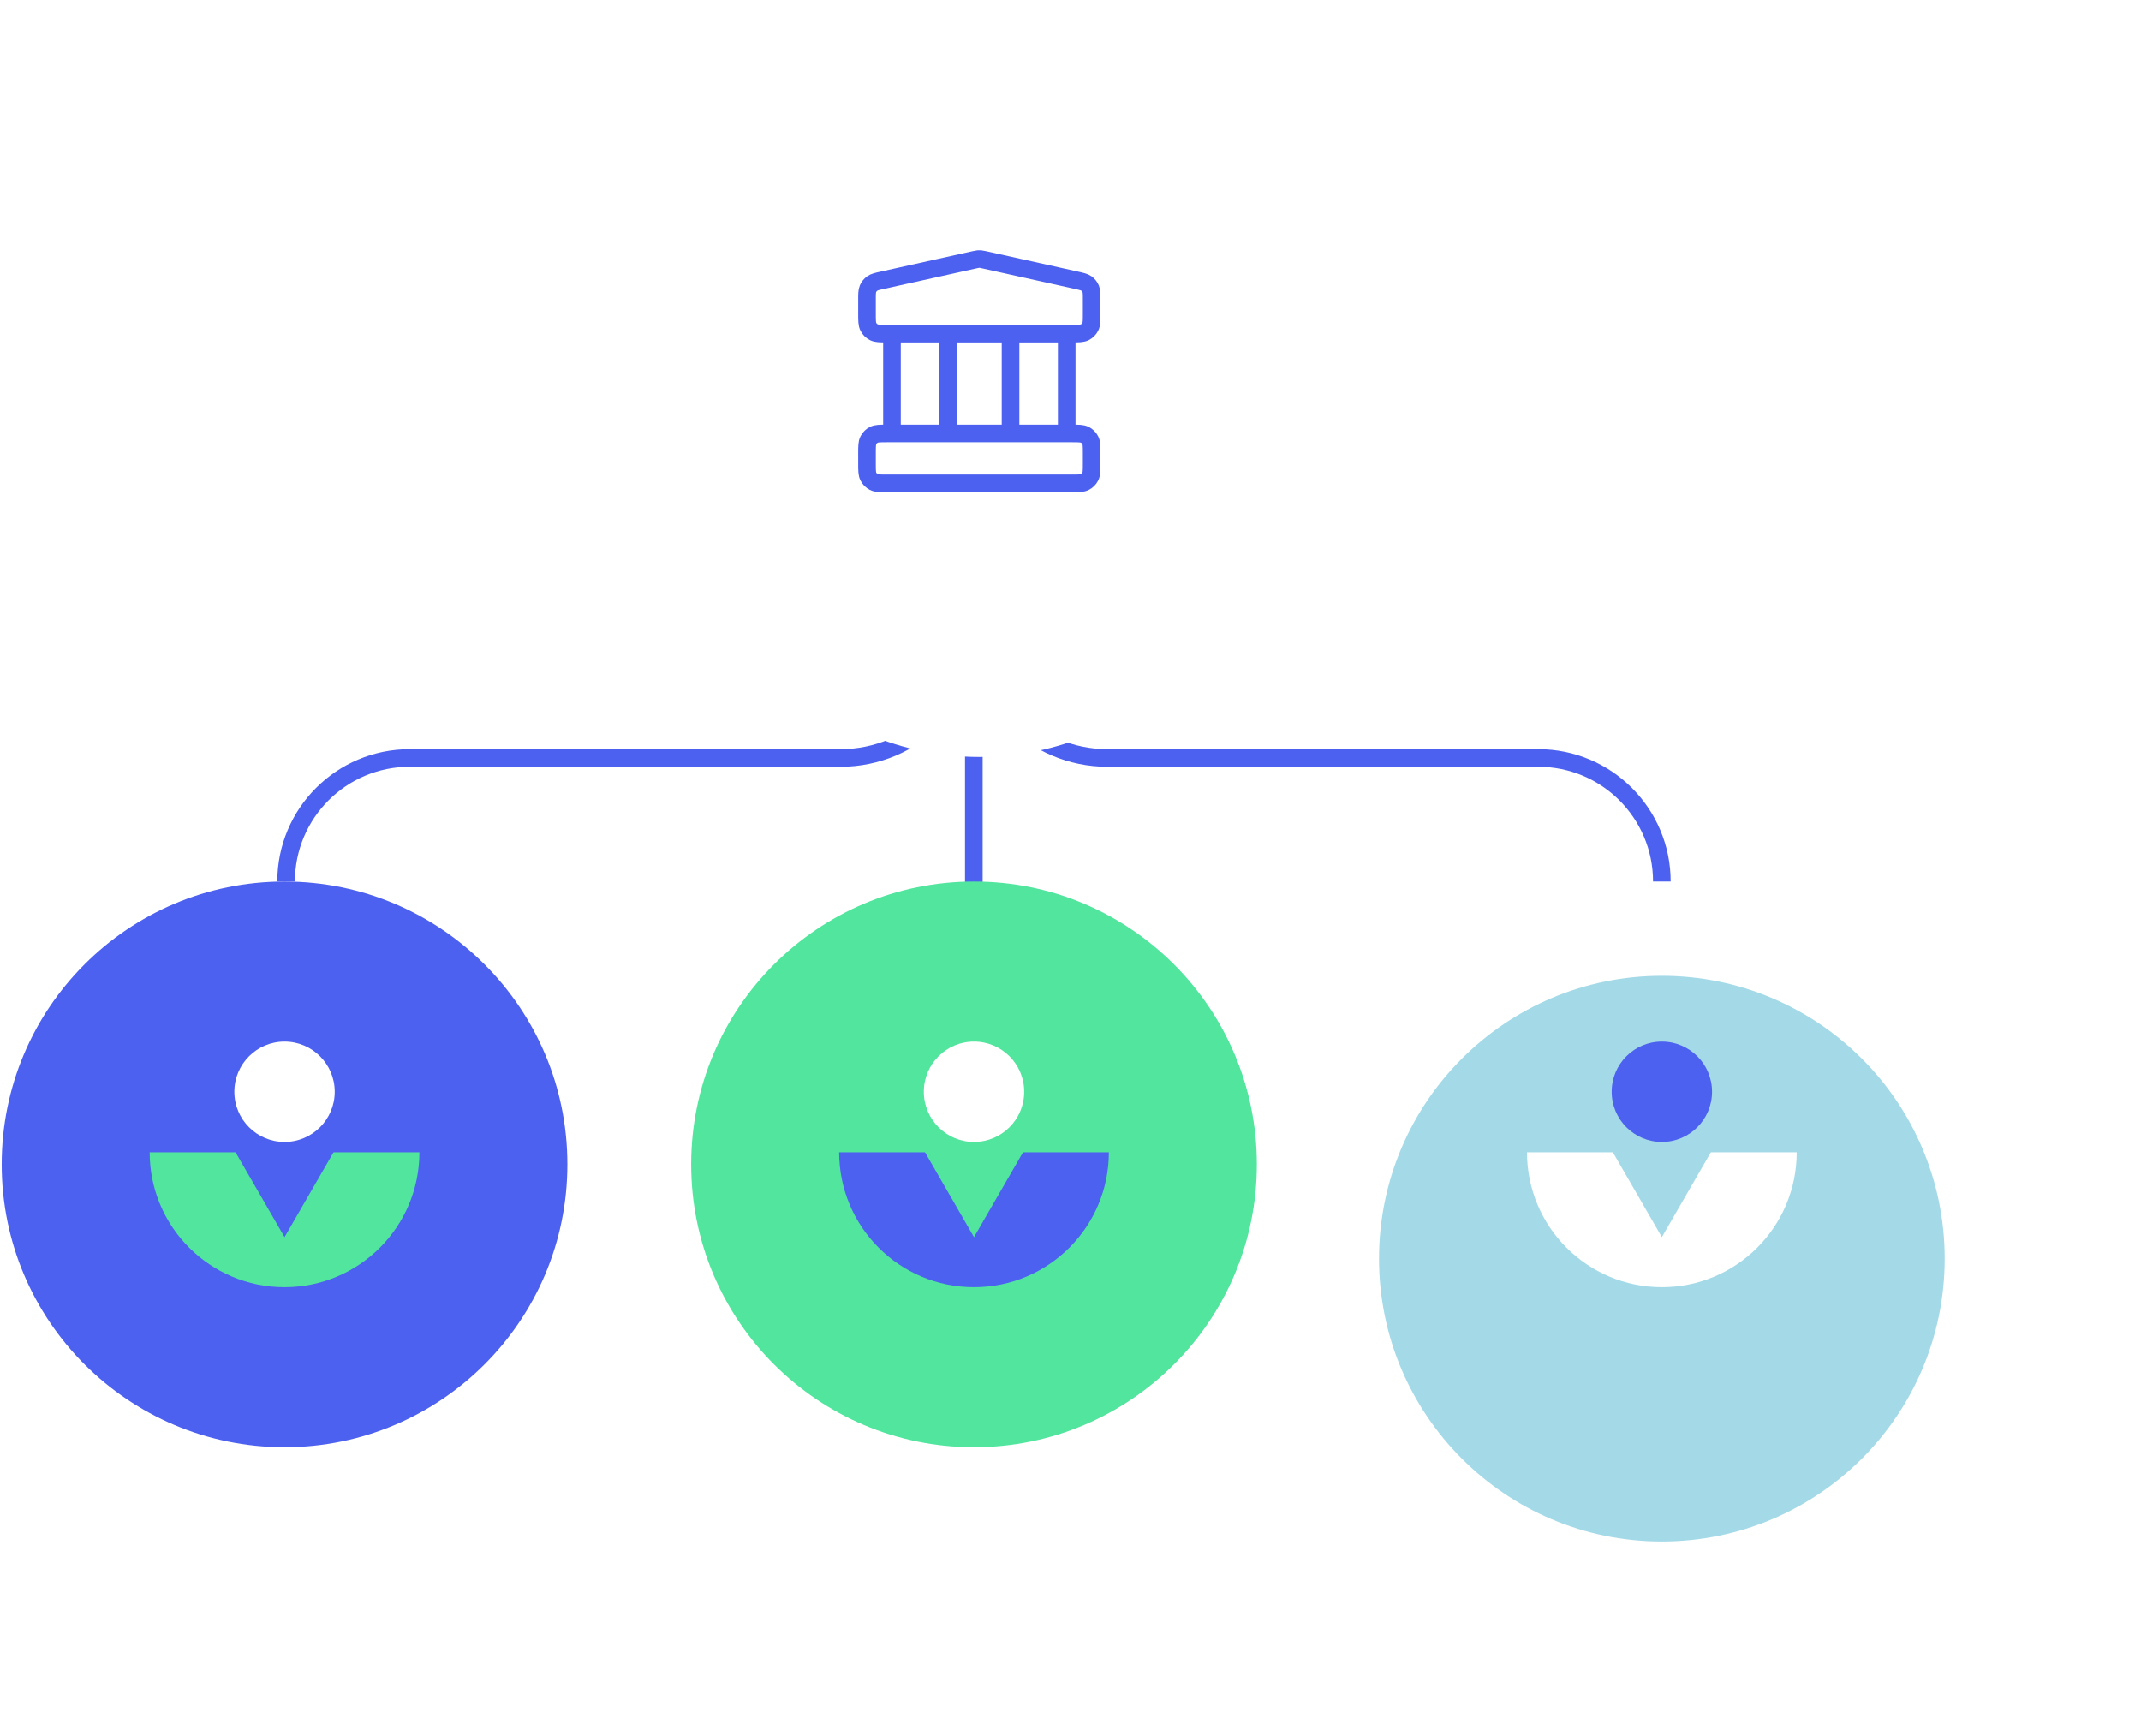
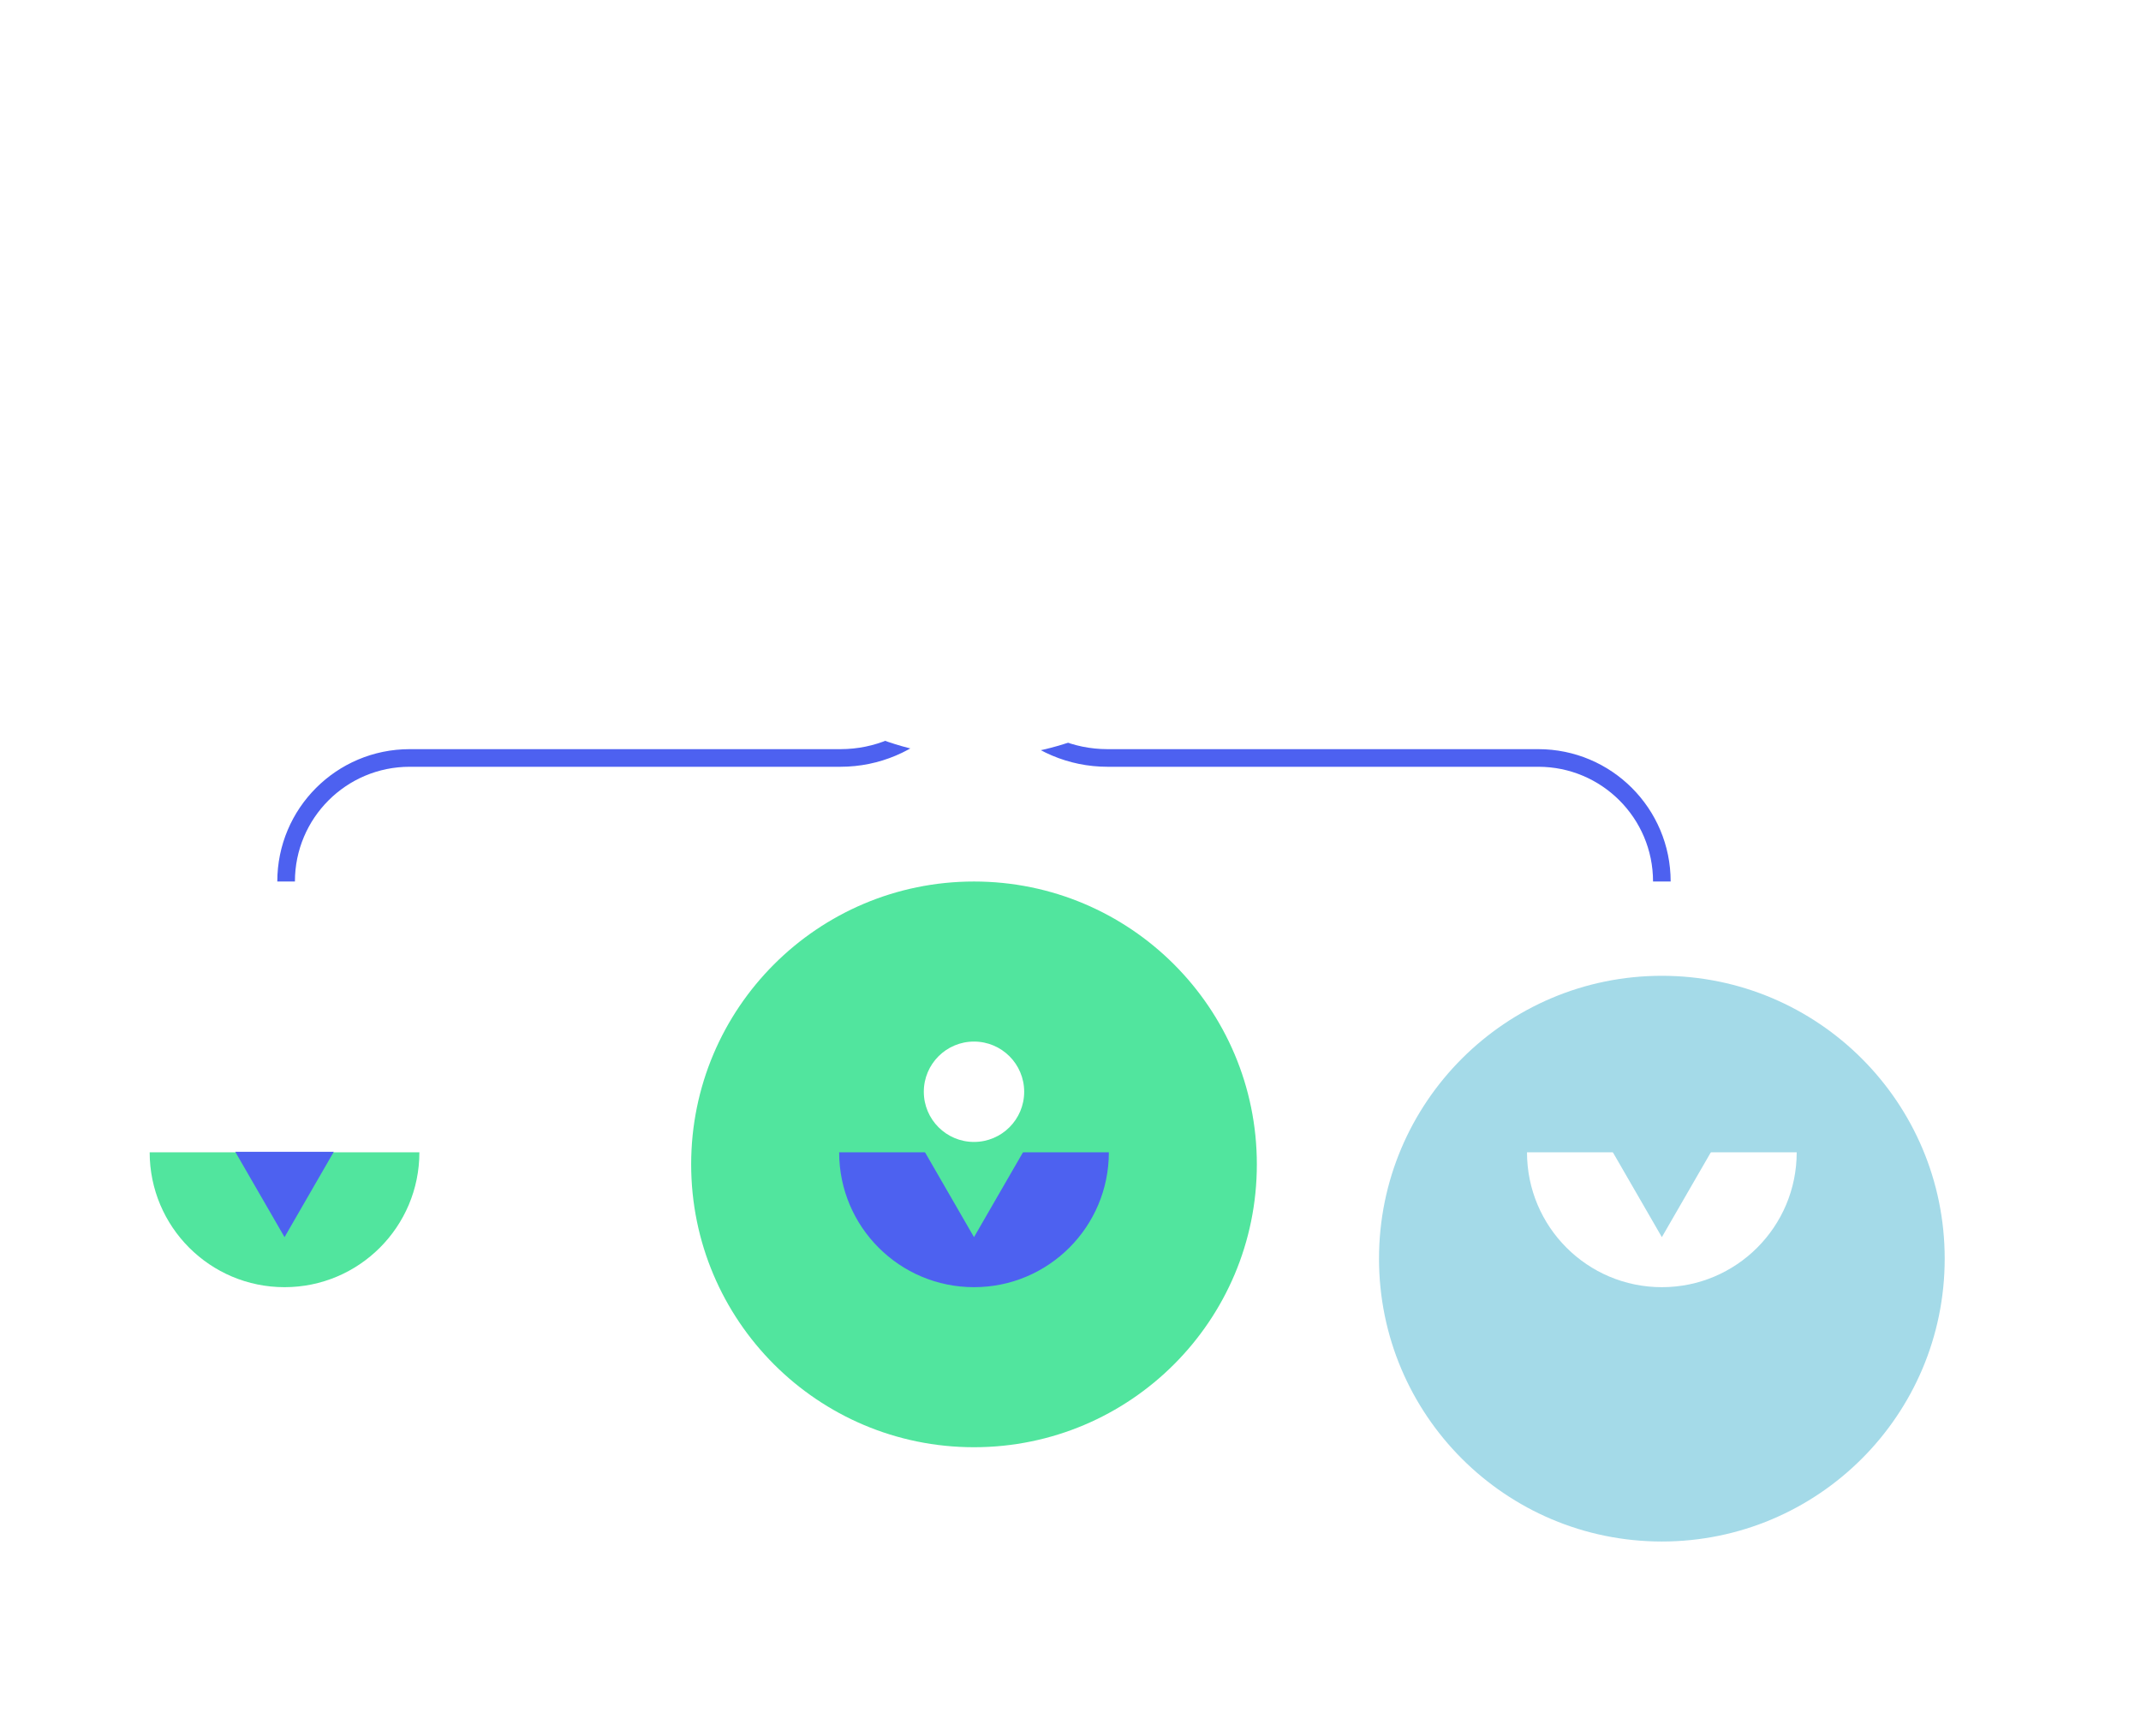
<svg xmlns="http://www.w3.org/2000/svg" width="243" height="197" viewBox="0 0 243 197" fill="none">
-   <circle cx="32.294" cy="132.148" r="32.102" fill="#4D61F0" />
  <circle cx="32.294" cy="123.907" r="5.696" fill="white" />
  <path d="M32.294 146.086C40.746 146.086 47.599 139.233 47.599 130.78H16.988C16.988 139.233 23.841 146.086 32.294 146.086Z" fill="#51E59E" />
  <path d="M32.294 140.407L37.886 130.721H26.701L32.294 140.407Z" fill="#4D61F0" />
  <g filter="url(#filter0_dd_5712_11959)">
    <circle cx="188.618" cy="132.148" r="32.102" fill="#A4DAE8" />
  </g>
-   <circle cx="188.618" cy="123.907" r="5.696" fill="#4D61F0" />
  <path d="M188.618 146.086C197.071 146.086 203.923 139.233 203.923 130.78H173.312C173.312 139.233 180.165 146.086 188.618 146.086Z" fill="white" />
  <path d="M188.618 140.407L194.21 130.721H183.025L188.618 140.407Z" fill="#A4DAE8" />
  <path d="M110.545 70.864V70.864C110.545 79.237 103.757 86.024 95.385 86.024H46.495C38.751 86.024 32.473 92.302 32.473 100.047V100.047" stroke="#4D61F0" stroke-width="2" />
  <path d="M110.545 70.864V70.864C110.545 79.237 117.332 86.024 125.705 86.024H174.595C182.339 86.024 188.617 92.302 188.617 100.047V100.047" stroke="#4D61F0" stroke-width="2" />
-   <line x1="110.527" y1="70.864" x2="110.527" y2="104.044" stroke="#4D61F0" stroke-width="2" />
  <circle cx="110.548" cy="132.148" r="32.102" fill="#51E59E" />
  <circle cx="110.547" cy="123.907" r="5.696" fill="white" />
  <path d="M110.547 146.086C119 146.086 125.853 139.233 125.853 130.78H95.242C95.242 139.233 102.095 146.086 110.547 146.086Z" fill="#4D61F0" />
  <path d="M110.547 140.407L116.14 130.721H104.955L110.547 140.407Z" fill="#51E59E" />
  <g filter="url(#filter1_dd_5712_11959)">
    <circle cx="111.153" cy="43.102" r="32.102" fill="white" />
  </g>
-   <path d="M101.236 37.864V49.197M107.611 37.864V49.197M114.694 37.864V49.197M121.069 37.864V49.197M98.402 51.464L98.402 52.597C98.402 53.391 98.402 53.787 98.557 54.09C98.693 54.357 98.909 54.574 99.176 54.709C99.479 54.864 99.876 54.864 100.669 54.864H121.636C122.429 54.864 122.826 54.864 123.129 54.709C123.395 54.574 123.612 54.357 123.748 54.09C123.902 53.787 123.902 53.391 123.902 52.597V51.464C123.902 50.67 123.902 50.274 123.748 49.971C123.612 49.704 123.395 49.487 123.129 49.352C122.826 49.197 122.429 49.197 121.636 49.197H100.669C99.876 49.197 99.479 49.197 99.176 49.352C98.909 49.487 98.693 49.704 98.557 49.971C98.402 50.274 98.402 50.67 98.402 51.464ZM110.661 29.473L100.177 31.803C99.544 31.944 99.227 32.014 98.991 32.184C98.782 32.334 98.619 32.538 98.517 32.775C98.402 33.042 98.402 33.367 98.402 34.016L98.402 35.597C98.402 36.391 98.402 36.787 98.557 37.09C98.693 37.357 98.909 37.574 99.176 37.709C99.479 37.864 99.876 37.864 100.669 37.864H121.636C122.429 37.864 122.826 37.864 123.129 37.709C123.395 37.574 123.612 37.357 123.748 37.09C123.902 36.787 123.902 36.391 123.902 35.597V34.016C123.902 33.367 123.902 33.042 123.787 32.775C123.686 32.538 123.522 32.334 123.314 32.184C123.077 32.014 122.761 31.944 122.127 31.803L111.644 29.473C111.461 29.432 111.369 29.412 111.276 29.404C111.194 29.397 111.111 29.397 111.029 29.404C110.936 29.412 110.844 29.432 110.661 29.473Z" stroke="#4D61F0" stroke-width="2" stroke-linecap="round" stroke-linejoin="round" />
  <defs>
    <filter id="filter0_dd_5712_11959" x="135.114" y="89.345" width="107.006" height="107.008" filterUnits="userSpaceOnUse" color-interpolation-filters="sRGB">
      <feFlood flood-opacity="0" result="BackgroundImageFix" />
      <feColorMatrix in="SourceAlpha" type="matrix" values="0 0 0 0 0 0 0 0 0 0 0 0 0 0 0 0 0 0 127 0" result="hardAlpha" />
      <feOffset />
      <feGaussianBlur stdDeviation="4.013" />
      <feColorMatrix type="matrix" values="0 0 0 0 0 0 0 0 0 0 0 0 0 0 0 0 0 0 0.05 0" />
      <feBlend mode="normal" in2="BackgroundImageFix" result="effect1_dropShadow_5712_11959" />
      <feColorMatrix in="SourceAlpha" type="matrix" values="0 0 0 0 0 0 0 0 0 0 0 0 0 0 0 0 0 0 127 0" result="hardAlpha" />
      <feOffset dy="10.701" />
      <feGaussianBlur stdDeviation="10.701" />
      <feColorMatrix type="matrix" values="0 0 0 0 0 0 0 0 0 0 0 0 0 0 0 0 0 0 0.08 0" />
      <feBlend mode="normal" in2="effect1_dropShadow_5712_11959" result="effect2_dropShadow_5712_11959" />
      <feBlend mode="normal" in="SourceGraphic" in2="effect2_dropShadow_5712_11959" result="shape" />
    </filter>
    <filter id="filter1_dd_5712_11959" x="57.649" y="0.299" width="107.006" height="107.008" filterUnits="userSpaceOnUse" color-interpolation-filters="sRGB">
      <feFlood flood-opacity="0" result="BackgroundImageFix" />
      <feColorMatrix in="SourceAlpha" type="matrix" values="0 0 0 0 0 0 0 0 0 0 0 0 0 0 0 0 0 0 127 0" result="hardAlpha" />
      <feOffset />
      <feGaussianBlur stdDeviation="4.013" />
      <feColorMatrix type="matrix" values="0 0 0 0 0 0 0 0 0 0 0 0 0 0 0 0 0 0 0.05 0" />
      <feBlend mode="normal" in2="BackgroundImageFix" result="effect1_dropShadow_5712_11959" />
      <feColorMatrix in="SourceAlpha" type="matrix" values="0 0 0 0 0 0 0 0 0 0 0 0 0 0 0 0 0 0 127 0" result="hardAlpha" />
      <feOffset dy="10.701" />
      <feGaussianBlur stdDeviation="10.701" />
      <feColorMatrix type="matrix" values="0 0 0 0 0 0 0 0 0 0 0 0 0 0 0 0 0 0 0.08 0" />
      <feBlend mode="normal" in2="effect1_dropShadow_5712_11959" result="effect2_dropShadow_5712_11959" />
      <feBlend mode="normal" in="SourceGraphic" in2="effect2_dropShadow_5712_11959" result="shape" />
    </filter>
  </defs>
</svg>